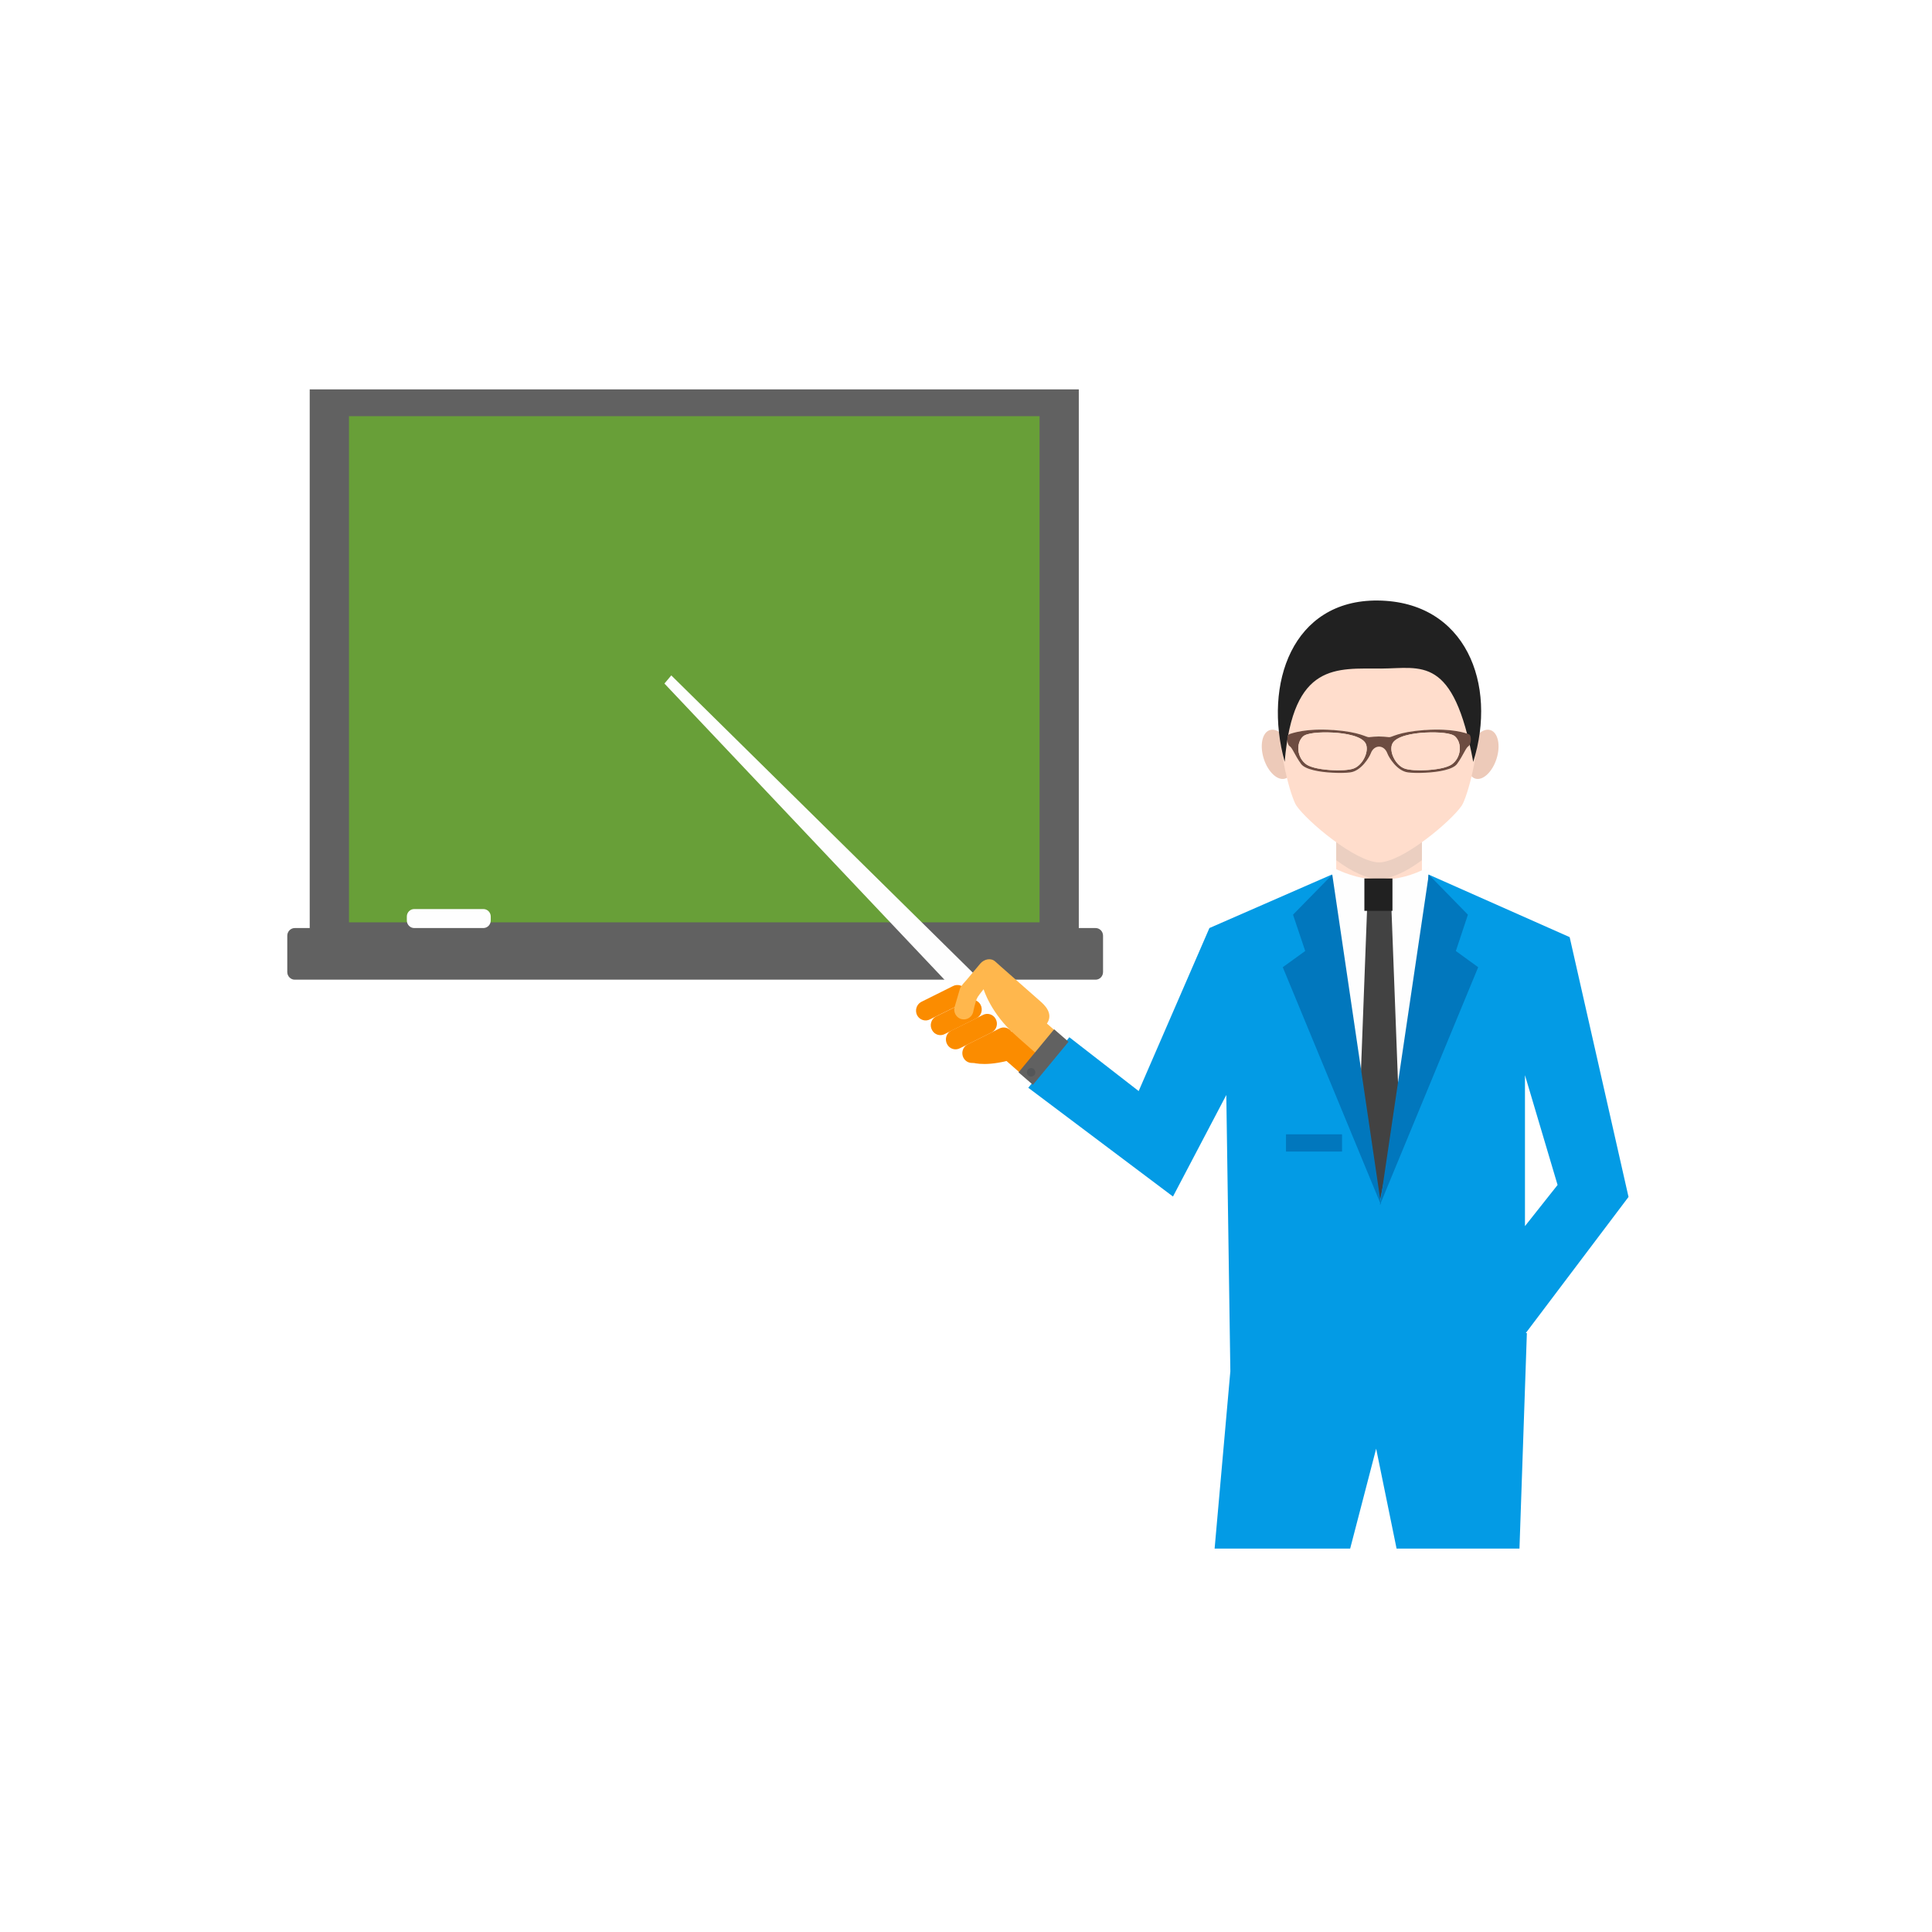
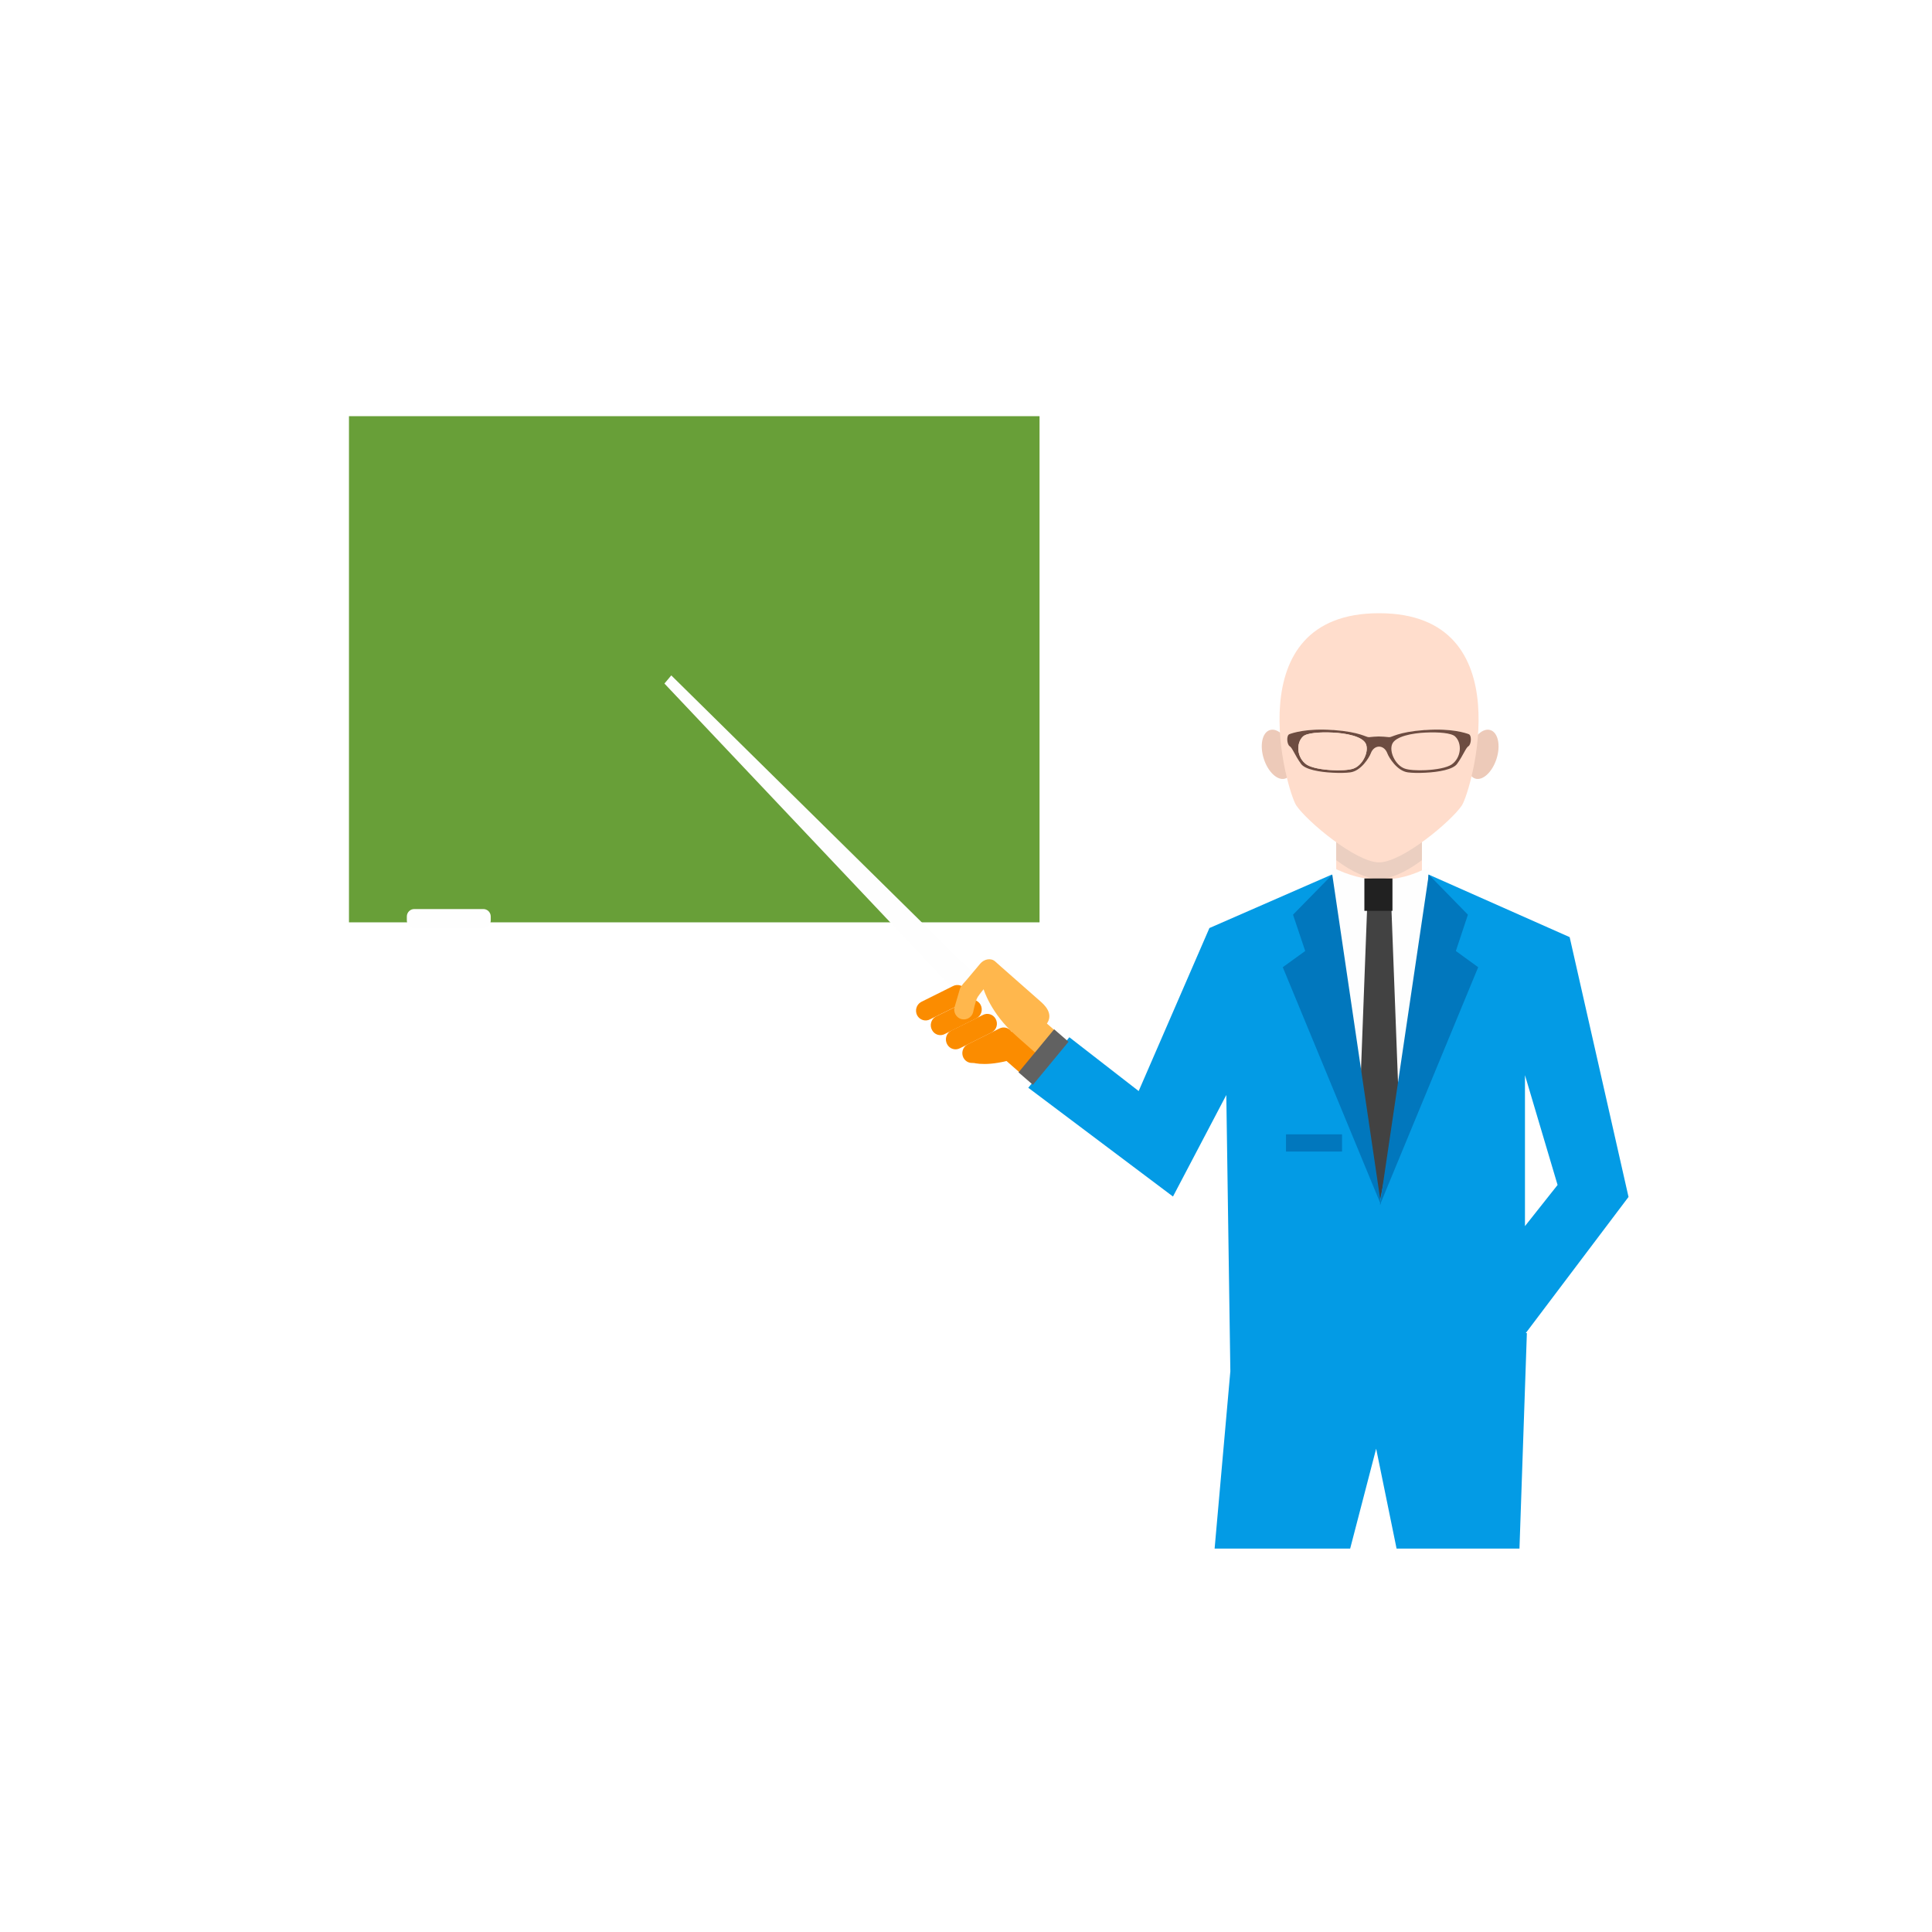
<svg xmlns="http://www.w3.org/2000/svg" width="75pt" height="75pt" viewBox="0 0 75 75" version="1.2">
  <defs>
    <clipPath id="clip1">
      <path d="M 39.824 33.902 L 63.219 33.902 L 63.219 60.117 L 39.824 60.117 Z M 39.824 33.902 " />
    </clipPath>
    <clipPath id="clip2">
      <path d="M 12 15.117 L 42 15.117 L 42 37 L 12 37 Z M 12 15.117 " />
    </clipPath>
    <clipPath id="clip3">
      <path d="M 11.09 36 L 43 36 L 43 39 L 11.09 39 Z M 11.09 36 " />
    </clipPath>
  </defs>
  <g id="surface1">
    <rect x="0" y="0" width="75" height="75" style="fill:rgb(100%,100%,100%);fill-opacity:1;stroke:none;" />
    <rect x="0" y="0" width="75" height="75" style="fill:rgb(100%,100%,100%);fill-opacity:1;stroke:none;" />
    <rect x="0" y="0" width="75" height="75" style="fill:rgb(100%,100%,100%);fill-opacity:1;stroke:none;" />
    <g clip-path="url(#clip1)" clip-rule="nonzero">
      <path style=" stroke:none;fill-rule:nonzero;fill:rgb(1.18%,60.779%,89.799%);fill-opacity:1;" d="M 59.199 41.738 L 59.199 47.598 L 60.465 46 Z M 59.273 51.75 L 58.977 60.367 L 54.266 60.367 L 53.422 56.238 L 52.348 60.367 L 47.129 60.367 L 47.762 53.23 L 47.605 42.508 L 45.535 46.449 L 39.918 42.227 L 41.512 40.266 L 44.203 42.355 L 46.949 36.027 L 51.695 33.953 L 55.465 33.953 L 60.934 36.379 L 63.219 46.465 L 59.23 51.75 L 59.273 51.75 " />
    </g>
    <path style=" stroke:none;fill-rule:evenodd;fill:rgb(92.94%,79.219%,72.549%);fill-opacity:1;" d="M 49.289 28.344 C 49.586 28.242 49.957 28.586 50.125 29.102 C 50.293 29.621 50.188 30.121 49.895 30.223 C 49.602 30.32 49.23 29.98 49.062 29.461 C 48.895 28.941 48.996 28.441 49.289 28.344 " />
    <path style=" stroke:none;fill-rule:evenodd;fill:rgb(92.94%,79.219%,72.549%);fill-opacity:1;" d="M 57.863 28.344 C 57.57 28.242 57.199 28.586 57.031 29.102 C 56.863 29.621 56.969 30.121 57.262 30.223 C 57.555 30.32 57.926 29.98 58.094 29.461 C 58.262 28.941 58.156 28.441 57.863 28.344 " />
    <path style=" stroke:none;fill-rule:evenodd;fill:rgb(100%,86.67%,79.999%);fill-opacity:1;" d="M 55.199 30.789 L 55.199 34.676 C 54.285 35.824 52.785 35.785 51.871 34.676 L 51.871 30.789 C 51.871 28.688 55.199 28.688 55.199 30.789 " />
    <path style=" stroke:none;fill-rule:evenodd;fill:rgb(92.159%,81.18%,75.69%);fill-opacity:1;" d="M 55.199 30.789 L 55.199 33.391 C 54.57 33.863 53.965 34.125 53.535 34.125 C 53.109 34.125 52.5 33.863 51.871 33.391 L 51.871 30.789 C 51.871 28.688 55.199 28.688 55.199 30.789 " />
    <path style=" stroke:none;fill-rule:evenodd;fill:rgb(100%,86.67%,79.999%);fill-opacity:1;" d="M 53.535 23.805 C 47.945 23.805 49.957 30.715 50.32 31.266 C 50.723 31.871 52.633 33.477 53.535 33.477 C 54.438 33.477 56.348 31.871 56.75 31.266 C 57.113 30.715 59.125 23.805 53.535 23.805 " />
-     <path style=" stroke:none;fill-rule:evenodd;fill:rgb(12.939%,12.939%,12.939%);fill-opacity:1;" d="M 53.621 25.953 C 51.891 25.961 50.199 25.695 49.871 29.574 C 49.031 26.539 50.176 23.285 53.48 23.312 C 56.902 23.344 58.137 26.562 57.191 29.578 C 56.422 25.418 55.184 25.945 53.621 25.953 " />
    <path style=" stroke:none;fill-rule:evenodd;fill:rgb(42.749%,29.799%,25.49%);fill-opacity:1;" d="M 55.34 28.34 C 56.355 28.266 56.91 28.461 57.016 28.5 C 57.141 28.547 57.113 28.895 57.008 28.965 C 56.898 29.031 56.812 29.309 56.562 29.656 C 56.402 29.875 55.836 29.973 55.34 29.996 L 55.34 29.898 C 55.746 29.879 56.168 29.805 56.355 29.676 C 56.73 29.41 56.766 28.852 56.488 28.59 C 56.344 28.453 55.844 28.414 55.34 28.438 Z M 51.73 28.34 L 51.73 28.438 L 51.734 28.438 C 52.238 28.461 52.895 28.582 53.023 28.879 C 53.152 29.172 52.906 29.699 52.551 29.832 C 52.391 29.895 52.066 29.914 51.73 29.898 L 51.73 29.996 C 52.004 30.012 52.258 30.004 52.41 29.984 C 52.836 29.934 53.152 29.406 53.211 29.25 C 53.34 28.895 53.73 28.895 53.859 29.25 C 53.918 29.406 54.234 29.934 54.66 29.984 C 54.812 30.004 55.066 30.012 55.34 29.996 L 55.34 29.898 C 55.004 29.914 54.68 29.895 54.52 29.832 C 54.164 29.699 53.918 29.172 54.047 28.879 C 54.176 28.582 54.832 28.461 55.336 28.438 L 55.34 28.438 L 55.34 28.34 L 55.297 28.34 C 54.254 28.418 54.035 28.629 53.926 28.617 C 53.797 28.605 53.656 28.59 53.527 28.59 C 53.402 28.59 53.266 28.605 53.145 28.617 C 53.035 28.629 52.816 28.418 51.773 28.34 Z M 50.055 28.5 C 50.16 28.461 50.715 28.266 51.73 28.34 L 51.73 28.438 C 51.227 28.414 50.727 28.453 50.582 28.59 C 50.305 28.852 50.34 29.41 50.715 29.676 C 50.902 29.805 51.324 29.879 51.73 29.898 L 51.73 29.996 C 51.234 29.973 50.668 29.875 50.508 29.656 C 50.258 29.309 50.172 29.031 50.062 28.965 C 49.957 28.895 49.93 28.547 50.055 28.5 " />
    <path style=" stroke:none;fill-rule:evenodd;fill:rgb(100%,86.67%,79.999%);fill-opacity:1;" d="M 50.582 28.59 C 50.727 28.453 51.23 28.414 51.734 28.438 C 52.238 28.461 52.895 28.582 53.023 28.879 C 53.152 29.172 52.906 29.699 52.551 29.832 C 52.195 29.965 51.055 29.914 50.715 29.676 C 50.34 29.41 50.305 28.852 50.582 28.59 " />
-     <path style=" stroke:none;fill-rule:evenodd;fill:rgb(100%,86.67%,79.999%);fill-opacity:1;" d="M 56.488 28.59 C 56.344 28.453 55.84 28.414 55.336 28.438 C 54.832 28.461 54.176 28.582 54.047 28.879 C 53.918 29.172 54.164 29.699 54.52 29.832 C 54.875 29.965 56.016 29.914 56.355 29.676 C 56.73 29.41 56.766 28.852 56.488 28.59 " />
    <g clip-path="url(#clip2)" clip-rule="nonzero">
-       <path style=" stroke:none;fill-rule:nonzero;fill:rgb(38.039%,38.039%,38.039%);fill-opacity:1;" d="M 12.023 36.844 L 41.879 36.844 L 41.879 15.117 L 12.023 15.117 L 12.023 36.844 " />
-     </g>
+       </g>
    <path style=" stroke:none;fill-rule:nonzero;fill:rgb(40.779%,62.349%,21.959%);fill-opacity:1;" d="M 13.547 35.805 L 40.355 35.805 L 40.355 16.156 L 13.547 16.156 L 13.547 35.805 " />
    <g clip-path="url(#clip3)" clip-rule="nonzero">
-       <path style=" stroke:none;fill-rule:nonzero;fill:rgb(38.039%,38.039%,38.039%);fill-opacity:1;" d="M 42.82 37.734 C 42.82 37.898 42.691 38.031 42.531 38.031 L 11.441 38.031 C 11.285 38.031 11.152 37.898 11.152 37.734 L 11.152 36.324 C 11.152 36.16 11.285 36.027 11.441 36.027 L 42.531 36.027 C 42.691 36.027 42.82 36.16 42.82 36.324 L 42.82 37.734 " />
-     </g>
+       </g>
    <path style=" stroke:none;fill-rule:nonzero;fill:rgb(99.609%,99.609%,99.609%);fill-opacity:1;" d="M 19.051 35.73 C 19.051 35.895 18.922 36.027 18.762 36.027 L 16.082 36.027 C 15.922 36.027 15.793 35.895 15.793 35.73 L 15.793 35.582 C 15.793 35.418 15.922 35.289 16.082 35.289 L 18.762 35.289 C 18.922 35.289 19.051 35.418 19.051 35.582 L 19.051 35.73 " />
    <path style=" stroke:none;fill-rule:nonzero;fill:rgb(98.43%,54.9%,0%);fill-opacity:1;" d="M 37.691 41.234 C 37.691 41.234 38.141 41.418 39.074 41.188 L 39.656 41.699 L 40.324 40.902 L 39.324 40.02 L 37.691 41.234 " />
    <path style=" stroke:none;fill-rule:nonzero;fill:rgb(99.609%,99.609%,99.609%);fill-opacity:1;" d="M 38.887 40.383 L 39.586 39.555 L 26.059 26.219 L 25.793 26.535 L 38.887 40.383 " />
    <path style=" stroke:none;fill-rule:nonzero;fill:rgb(98.43%,54.9%,0%);fill-opacity:1;" d="M 35.605 39.418 C 35.707 39.602 35.934 39.668 36.113 39.566 L 37.348 38.957 C 37.527 38.855 37.594 38.621 37.492 38.438 C 37.395 38.25 37.168 38.184 36.984 38.285 L 35.754 38.898 C 35.574 39 35.508 39.23 35.605 39.418 " />
    <path style=" stroke:none;fill-rule:nonzero;fill:rgb(98.43%,54.9%,0%);fill-opacity:1;" d="M 36.18 39.984 C 36.277 40.172 36.504 40.238 36.684 40.137 L 37.918 39.523 C 38.098 39.422 38.164 39.191 38.066 39.004 C 37.965 38.82 37.738 38.754 37.559 38.855 L 36.324 39.465 C 36.145 39.566 36.078 39.801 36.18 39.984 " />
    <path style=" stroke:none;fill-rule:nonzero;fill:rgb(100%,71.759%,30.199%);fill-opacity:1;" d="M 37.059 39.086 L 37.266 38.379 C 37.297 38.273 37.496 38.074 37.527 38.035 L 38.055 37.406 C 38.203 37.234 38.461 37.172 38.633 37.324 L 38.852 37.52 L 40.422 38.902 C 40.699 39.148 40.844 39.441 40.641 39.734 L 41.023 40.07 L 40.285 40.949 L 39.594 40.34 L 39.426 40.188 C 38.457 39.336 38.184 38.402 38.184 38.402 C 38.184 38.402 38.051 38.559 37.957 38.699 C 37.863 38.844 37.777 39.297 37.777 39.297 C 37.719 39.5 37.512 39.617 37.312 39.559 C 37.113 39.5 37 39.285 37.059 39.086 " />
    <path style=" stroke:none;fill-rule:nonzero;fill:rgb(98.43%,54.9%,0%);fill-opacity:1;" d="M 36.766 40.535 C 36.863 40.723 37.094 40.789 37.273 40.688 L 38.504 40.074 C 38.688 39.973 38.754 39.742 38.652 39.555 C 38.555 39.371 38.324 39.305 38.145 39.406 L 36.914 40.016 C 36.73 40.117 36.668 40.352 36.766 40.535 " />
    <path style=" stroke:none;fill-rule:nonzero;fill:rgb(98.43%,54.9%,0%);fill-opacity:1;" d="M 37.402 41.066 C 37.5 41.25 37.73 41.32 37.91 41.215 L 39.145 40.605 C 39.324 40.504 39.391 40.27 39.289 40.086 C 39.191 39.898 38.965 39.832 38.781 39.934 L 37.551 40.547 C 37.371 40.648 37.305 40.879 37.402 41.066 " />
    <path style=" stroke:none;fill-rule:nonzero;fill:rgb(38.039%,38.039%,38.039%);fill-opacity:1;" d="M 40.098 42.113 L 41.48 40.441 L 40.922 39.957 L 39.539 41.629 L 40.098 42.113 " />
-     <path style=" stroke:none;fill-rule:nonzero;fill:rgb(32.939%,33.73%,34.509%);fill-opacity:1;" d="M 39.863 41.629 C 39.863 41.719 39.938 41.793 40.027 41.793 C 40.117 41.793 40.191 41.719 40.191 41.629 C 40.191 41.535 40.117 41.461 40.027 41.461 C 39.938 41.461 39.863 41.535 39.863 41.629 " />
    <path style=" stroke:none;fill-rule:nonzero;fill:rgb(99.609%,99.609%,99.609%);fill-opacity:1;" d="M 52.129 42.777 L 55.027 42.777 L 55.465 33.656 C 54.242 34.309 52.988 34.32 51.695 33.656 L 52.129 42.777 " />
    <path style=" stroke:none;fill-rule:nonzero;fill:rgb(25.879%,25.879%,25.879%);fill-opacity:1;" d="M 52.781 42.926 L 53.566 46.633 L 54.305 42.926 L 54.016 35.289 L 53.07 35.289 L 52.781 42.926 " />
    <path style=" stroke:none;fill-rule:nonzero;fill:rgb(0.78%,46.669%,74.12%);fill-opacity:1;" d="M 55.465 33.953 L 56.984 35.508 L 56.516 36.918 L 57.383 37.547 L 53.566 46.781 L 55.465 33.953 " />
    <path style=" stroke:none;fill-rule:nonzero;fill:rgb(0.78%,46.669%,74.12%);fill-opacity:1;" d="M 51.719 33.953 L 50.195 35.508 L 50.668 36.918 L 49.797 37.547 L 53.613 46.781 L 51.719 33.953 " />
    <path style=" stroke:none;fill-rule:nonzero;fill:rgb(0.78%,46.669%,74.12%);fill-opacity:1;" d="M 49.922 44.703 L 52.098 44.703 L 52.098 44.035 L 49.922 44.035 L 49.922 44.703 " />
    <path style=" stroke:none;fill-rule:nonzero;fill:rgb(12.939%,12.939%,12.939%);fill-opacity:1;" d="M 52.965 35.359 L 54.055 35.359 L 54.055 34.102 L 52.965 34.102 L 52.965 35.359 " />
  </g>
</svg>